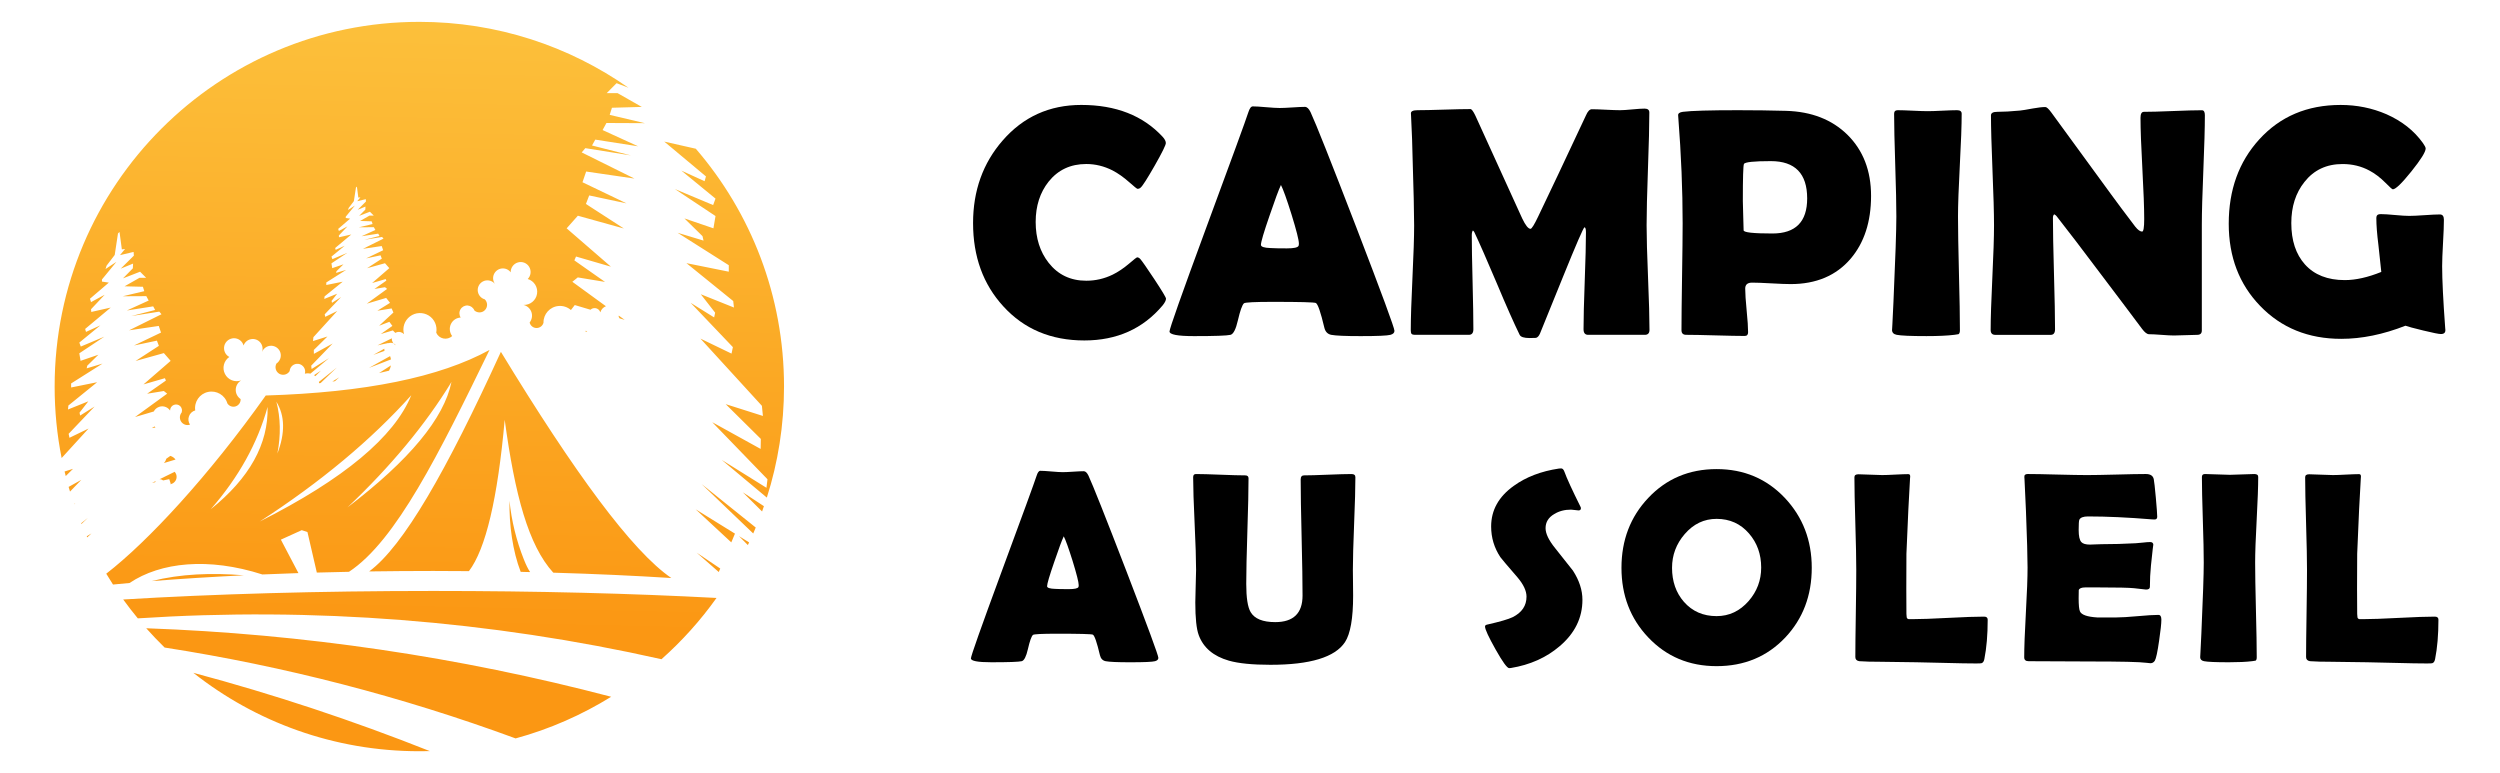
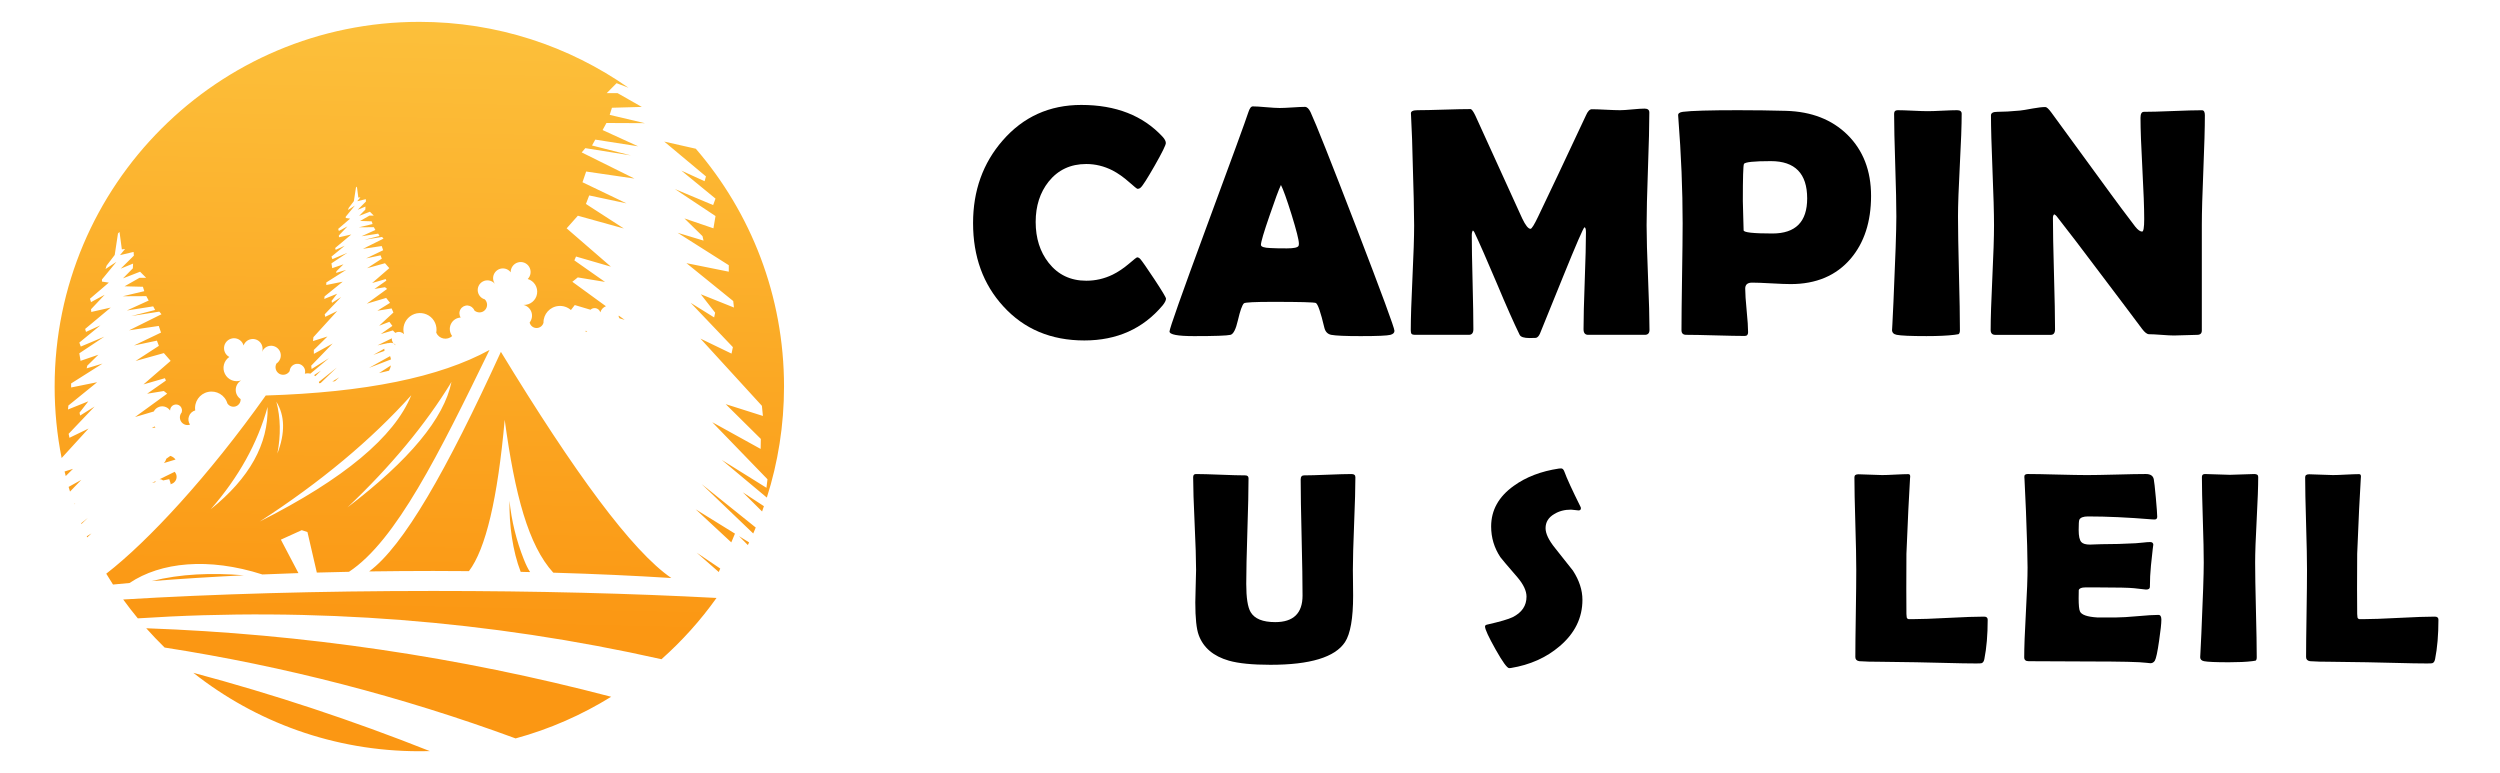
<svg xmlns="http://www.w3.org/2000/svg" version="1.1" id="Calque_1" x="0px" y="0px" width="216.667px" height="67px" viewBox="0 0 216.667 67" enable-background="new 0 0 216.667 67" xml:space="preserve">
  <g>
    <linearGradient id="SVGID_1_" gradientUnits="userSpaceOnUse" x1="37.202" y1="-4.552" x2="35.869" y2="54.448">
      <stop offset="0" style="stop-color:#FCC540" />
      <stop offset="1" style="stop-color:#FB9713" />
    </linearGradient>
    <path fill-rule="evenodd" clip-rule="evenodd" fill="url(#SVGID_1_)" d="M36.342,1.894c6.745,0,12.991,2.113,18.127,5.711   l-1.033-0.396l-0.858,0.864h0.946l2.098,1.193l-2.586,0.072l-0.195,0.617l3.043,0.72l-3.326-0.016l-0.334,0.612l3.08,1.409   l-3.712-0.581l-0.283,0.509l3.377,0.863l-3.958-0.632l-0.313,0.37l4.57,2.267l-4.185-0.611l-0.318,0.93l3.82,1.831l-3.239-0.689   l-0.283,0.74l3.291,2.128l-3.99-1.11l-0.972,1.095l3.835,3.321l-3.023-0.879l-0.144,0.334l2.658,1.866l-2.36-0.391l-0.473,0.38   l2.91,2.118c-0.227,0.088-0.412,0.277-0.483,0.529c-0.062-0.195-0.231-0.344-0.437-0.365c-0.154-0.015-0.309,0.036-0.416,0.14   l-1.363-0.406l-0.334,0.432c-0.288-0.252-0.668-0.386-1.075-0.35c-0.745,0.066-1.316,0.699-1.301,1.45   c-0.072,0.272-0.324,0.462-0.606,0.457c-0.288,0-0.529-0.2-0.596-0.473c0.201-0.258,0.262-0.602,0.154-0.91   s-0.365-0.54-0.684-0.617c0.576,0.021,1.08-0.391,1.172-0.961c0.092-0.57-0.252-1.121-0.807-1.285   c0.277-0.278,0.329-0.71,0.128-1.049s-0.606-0.499-0.982-0.386c-0.38,0.113-0.632,0.463-0.622,0.858   c-0.18-0.247-0.483-0.37-0.781-0.334c-0.303,0.036-0.561,0.236-0.679,0.515c-0.118,0.282-0.072,0.606,0.113,0.843   c-0.221-0.288-0.607-0.401-0.951-0.283c-0.345,0.124-0.571,0.453-0.561,0.817c0.016,0.37,0.262,0.685,0.612,0.781   c0.257,0.252,0.268,0.663,0.021,0.926c-0.242,0.263-0.653,0.277-0.92,0.041c-0.093-0.241-0.314-0.406-0.571-0.432   c-0.257-0.021-0.499,0.107-0.632,0.329c-0.134,0.221-0.124,0.498,0.015,0.715c-0.37,0.015-0.699,0.241-0.853,0.575   c-0.154,0.34-0.108,0.735,0.113,1.028c-0.2,0.19-0.488,0.268-0.761,0.211c-0.277-0.057-0.504-0.242-0.617-0.499   c0.108-0.586-0.149-1.177-0.653-1.491c-0.509-0.308-1.151-0.282-1.625,0.078c-0.473,0.359-0.678,0.966-0.514,1.537   c-0.17-0.175-0.427-0.242-0.658-0.154c-0.031,0.01-0.067,0.025-0.098,0.046l-0.211-0.216L33,28.95l1.008-0.704l-0.262-0.354   l-0.889,0.339l1.239-1.146l-0.154-0.354l-1.239,0.2l1.1-0.684l-0.334-0.427l-1.681,0.499l1.763-1.28l-0.185-0.149l-0.915,0.154   l1.033-0.725l-0.057-0.134l-1.177,0.345l1.491-1.291l-0.375-0.426l-1.553,0.432l1.28-0.828l-0.113-0.288l-1.254,0.268l1.48-0.71   l-0.123-0.364l-1.625,0.241l1.779-0.884l-0.124-0.144l-1.542,0.247l1.316-0.334l-0.108-0.2l-1.445,0.226l1.198-0.544l-0.133-0.242   l-1.291,0.011l1.182-0.283l-0.077-0.236l-1.003-0.031l0.813-0.463h0.37L32.06,18.35l-0.936,0.36l0.54-0.545l0.01-0.262L31,18.18   l0.714-0.714l-0.01-0.206l-0.746,0.18l0.278-0.339l-0.18,0.026l-0.124-0.956l-0.083,0.083l-0.18,1.177l-0.447,0.586l-0.062,0.185   l0.601-0.391l-0.796,0.967v0.113l0.38,0.057l-1.034,0.889l0.057,0.18l0.75-0.401l-0.75,0.792l0.01,0.155l1.069-0.242l-1.398,1.172   l0.041,0.159l0.787-0.355l-1.152,0.941l0.082,0.221l1.286-0.545l-1.368,0.91l0.067,0.416l0.977-0.334l-0.606,0.597l-0.036,0.148   l0.874-0.262l-1.722,1.09v0.221l1.424-0.287l-1.573,1.274l-0.026,0.222l1.116-0.453l-0.483,0.622l0.036,0.165l0.792-0.499   l-1.424,1.496l0.046,0.221l1.043-0.509l-2.067,2.268l-0.036,0.339l1.254-0.396l-1.183,1.167l0.005,0.339l1.629-0.899l-1.861,1.923   l0.036,0.288l1.506-0.941l-1.609,1.342c-0.154-0.036-0.324-0.036-0.483,0.006c0.072-0.247-0.005-0.515-0.2-0.685   c-0.19-0.174-0.463-0.221-0.699-0.123c-0.242,0.098-0.401,0.324-0.417,0.581c-0.185,0.309-0.581,0.411-0.895,0.236   c-0.309-0.18-0.421-0.57-0.252-0.889c0.303-0.201,0.447-0.576,0.35-0.926c-0.098-0.354-0.417-0.602-0.781-0.617   c-0.365-0.01-0.694,0.211-0.823,0.556c0.108-0.283,0.051-0.606-0.144-0.838s-0.499-0.345-0.802-0.288   c-0.298,0.051-0.545,0.262-0.648,0.55c-0.103-0.38-0.452-0.638-0.843-0.632c-0.396,0.01-0.735,0.282-0.828,0.663   c-0.087,0.385,0.087,0.781,0.437,0.961c-0.478,0.324-0.643,0.956-0.38,1.471c0.257,0.514,0.858,0.755,1.403,0.565   c-0.283,0.164-0.458,0.468-0.468,0.791c-0.01,0.329,0.149,0.638,0.422,0.823c0.021,0.282-0.16,0.545-0.427,0.632   c-0.272,0.088-0.565-0.015-0.72-0.257c-0.211-0.72-0.941-1.151-1.676-0.992c-0.73,0.154-1.218,0.854-1.11,1.599   c-0.252,0.072-0.452,0.257-0.54,0.504c-0.093,0.242-0.057,0.515,0.087,0.73c-0.283,0.098-0.591-0.006-0.761-0.252   c-0.164-0.242-0.154-0.571,0.036-0.797c0.072-0.195,0.021-0.417-0.128-0.561c-0.154-0.139-0.375-0.18-0.565-0.093   c-0.19,0.083-0.309,0.272-0.309,0.479c-0.242-0.36-0.725-0.474-1.1-0.247c-0.139,0.082-0.242,0.195-0.309,0.329l-1.629,0.483   l2.786-2.025l-0.288-0.231l-1.45,0.236l1.63-1.142l-0.087-0.205l-1.856,0.539l2.354-2.04L14.2,30.601l-2.452,0.684l2.021-1.311   l-0.17-0.452l-1.989,0.421l2.344-1.12l-0.195-0.576l-2.571,0.38l2.807-1.393l-0.19-0.227l-2.432,0.386l2.072-0.529l-0.169-0.313   l-2.283,0.359l1.892-0.863l-0.206-0.381l-2.041,0.011l1.866-0.442l-0.119-0.381l-1.588-0.041l1.291-0.735h0.581l-0.529-0.529   l-1.48,0.576l0.853-0.869l0.021-0.411l-1.069,0.437l1.136-1.125l-0.021-0.324L10.4,22.113l0.437-0.535l-0.277,0.036l-0.201-1.512   l-0.134,0.129l-0.283,1.866l-0.704,0.925l-0.093,0.293l0.946-0.622l-1.254,1.527v0.185l0.596,0.088l-1.635,1.398l0.092,0.293   l1.183-0.638l-1.183,1.255l0.021,0.236l1.686-0.381l-2.216,1.851l0.072,0.258L8.694,28.2l-1.82,1.49l0.128,0.345l2.036-0.854   l-2.164,1.439l0.108,0.653l1.547-0.53L7.563,31.69l-0.052,0.236l1.378-0.416l-2.725,1.722v0.35l2.257-0.457l-2.494,2.02   l-0.036,0.345l1.763-0.709l-0.761,0.981l0.051,0.252L8.2,35.232l-2.252,2.365l0.072,0.345l1.655-0.803l-2.334,2.556   c-0.401-2.006-0.606-4.072-0.606-6.195C4.735,16.046,18.883,1.894,36.342,1.894L36.342,1.894z M39.128,33.104   c-2.236,3.666-5.239,7.29-9.012,10.869C35.483,39.88,38.485,36.256,39.128,33.104L39.128,33.104z M18.261,44.137   c3.362-2.699,5.007-5.655,4.93-8.873C22.328,38.404,20.683,41.365,18.261,44.137L18.261,44.137z M53.625,27.352l0.514,0.37   l-0.447-0.134c-0.021-0.046-0.046-0.093-0.077-0.139C53.621,27.418,53.625,27.382,53.625,27.352L53.625,27.352z M50.767,28.657   l0.134,0.082c-0.051,0.011-0.103,0.016-0.154,0.016C50.757,28.724,50.762,28.688,50.767,28.657L50.767,28.657z M33.715,32.127   c-0.288,0.072-0.576,0.14-0.864,0.206l1.028-0.663C33.854,31.829,33.797,31.983,33.715,32.127L33.715,32.127z M33.884,31.15   l-1.907,0.735l1.83-1.022C33.843,30.955,33.869,31.053,33.884,31.15L33.884,31.15z M33.324,30.41l-0.972,0.35l0.956-0.54   c0,0.042,0,0.083,0.005,0.124C33.314,30.369,33.319,30.39,33.324,30.41L33.324,30.41z M33.668,29.747l-0.01-0.021l-0.941,0.206   l1.244-0.612v0.031c-0.01,0.241,0.124,0.468,0.345,0.575C34.157,29.731,33.895,29.659,33.668,29.747L33.668,29.747z M27.217,32.513   l0.591-0.386l-0.478,0.474C27.294,32.569,27.258,32.539,27.217,32.513L27.217,32.513z M14.719,41.967l0.077-0.041l-0.128-0.401   l-0.535,0.114c-0.082-0.072-0.195-0.114-0.309-0.104l1.342-0.658l-0.021,0.021c0.221,0.252,0.216,0.627-0.015,0.869   C15.017,41.89,14.868,41.957,14.719,41.967L14.719,41.967z M13.444,41.792l-0.267,0.057l0.334-0.164   C13.485,41.715,13.459,41.751,13.444,41.792L13.444,41.792z M15.212,39.828L14.2,40.132c0.103-0.103,0.175-0.231,0.211-0.375   l0.35-0.247C14.94,39.562,15.104,39.675,15.212,39.828L15.212,39.828z M13.47,37.053l-0.313,0.051l0.242-0.148   C13.418,36.991,13.444,37.021,13.47,37.053L13.47,37.053z M35.643,34.256c-3.475,3.871-7.85,7.521-13.135,10.944   C29.803,41.515,34.177,37.864,35.643,34.256L35.643,34.256z M24.04,39.305c0.684-1.779,0.658-3.275-0.087-4.488   C24.317,36.209,24.348,37.705,24.04,39.305L24.04,39.305z M7.558,46.573L7.517,46.48l0.411-0.252L7.558,46.573z M7.059,45.411   L7.033,45.35l0.581-0.468L7.059,45.411z M6.417,43.7l-0.005-0.021l0.128-0.082L6.417,43.7z M6.067,42.604   c-0.042-0.134-0.083-0.272-0.119-0.406l1.101-0.611L6.067,42.604z M5.697,41.258c-0.036-0.129-0.067-0.263-0.098-0.396l0.73-0.23   L5.697,41.258z M60.304,12.89c4.766,5.531,7.645,12.734,7.645,20.61c0,3.357-0.523,6.591-1.49,9.624l-3.908-3.265l3.876,2.416   l0.088-0.74l-4.787-4.945l4.195,2.318l0.016-0.869l-3.044-3.013l3.224,1.023l-0.087-0.879l-5.327-5.825l2.694,1.301l0.118-0.561   l-3.666-3.845l2.041,1.27L61.98,27.1l-1.245-1.599l2.874,1.151l-0.062-0.561l-4.056-3.285l3.671,0.74v-0.561l-4.437-2.812   l2.247,0.678l-0.087-0.385l-1.568-1.537l2.514,0.858l0.18-1.064l-3.522-2.339l3.316,1.388l0.206-0.56l-2.961-2.427l2.015,0.92   l0.118-0.416l-3.614-3.018L60.304,12.89z M66.206,43.869c-0.051,0.154-0.104,0.309-0.159,0.458l-1.671-1.661L66.206,43.869z    M65.497,45.72c-0.072,0.175-0.145,0.345-0.217,0.515l-4.473-4.282L65.497,45.72z M64.925,47.011l-0.112,0.226l-0.771-0.776   L64.925,47.011z M63.378,47.006l-3.084-2.864l3.403,2.107L63.378,47.006z M62.293,49.575l-1.913-1.676l2.041,1.373L62.293,49.575z    M62.098,51.822c-1.383,1.943-2.987,3.728-4.771,5.311c-14.878-3.347-30.162-4.539-45.384-3.542   c-0.437-0.529-0.858-1.074-1.265-1.635c7.799-0.473,17.011-0.74,26.882-0.74C46.459,51.216,54.823,51.432,62.098,51.822   L62.098,51.822z M9.794,50.66c-0.201-0.308-0.396-0.621-0.586-0.94c3.614-2.792,8.883-8.478,13.824-15.443   c8.606-0.263,15.073-1.578,19.392-3.948c-4.344,8.925-8.097,16.538-12.179,19.227c-0.941,0.021-1.871,0.041-2.787,0.067   l-0.812-3.512l-0.494-0.164l-1.81,0.822l1.522,2.899c-1.059,0.036-2.103,0.077-3.126,0.118c-4.678-1.501-8.817-1.068-11.511,0.74   C10.745,50.567,10.267,50.614,9.794,50.66L9.794,50.66z M21.14,49.858c-2.833,0.139-5.517,0.309-8,0.504   C15.655,49.73,18.302,49.632,21.14,49.858L21.14,49.858z M31.993,49.524c2.966-2.185,6.693-8.693,11.418-19.032   c6.375,10.473,11.361,17.264,14.77,19.603c-3.183-0.2-6.616-0.359-10.23-0.463c-2.159-2.37-3.326-6.739-4.21-13.248   c-0.612,6.832-1.645,11.202-3.1,13.115c-1.023-0.011-2.051-0.016-3.095-0.016C35.663,49.483,33.807,49.499,31.993,49.524   L31.993,49.524z M45.945,49.581l-0.818-0.021c-0.694-1.784-1.007-4.072-0.971-6.159c0.175,1.737,0.596,3.439,1.233,5.054   C45.59,48.964,45.765,49.318,45.945,49.581L45.945,49.581z M29.031,33.037L28.8,33.068l0.597-0.365L29.031,33.037z M27.787,33.197   l-0.128,0.015c-0.005-0.041-0.01-0.077-0.021-0.113l1.558-1.249L27.787,33.197z M52.968,60.387   c-2.545,1.573-5.326,2.803-8.282,3.609c-9.855-3.625-20.044-6.262-30.419-7.876c-0.55-0.54-1.08-1.095-1.594-1.671   C26.281,54.938,39.796,56.927,52.968,60.387L52.968,60.387z M37.252,65.096c-0.304,0.006-0.607,0.011-0.91,0.011   c-7.398,0-14.199-2.539-19.587-6.797C23.716,60.171,30.558,62.438,37.252,65.096L37.252,65.096z" />
    <g>
      <g>
        <path d="M101.054,25.884c0,0.147-0.098,0.341-0.291,0.583c-1.703,2.025-3.965,3.039-6.787,3.039c-2.885,0-5.227-0.985-7.02-2.955     c-1.748-1.906-2.623-4.311-2.623-7.216c0-2.811,0.855-5.198,2.566-7.16c1.785-2.053,4.057-3.08,6.814-3.08     c2.996,0,5.346,0.92,7.049,2.761c0.184,0.203,0.277,0.384,0.277,0.541c0,0.176-0.322,0.828-0.965,1.957     c-0.645,1.128-1.049,1.762-1.215,1.901c-0.074,0.074-0.166,0.11-0.277,0.11c-0.047,0-0.277-0.185-0.693-0.555     c-0.5-0.444-0.99-0.791-1.471-1.041c-0.732-0.37-1.49-0.555-2.275-0.555c-1.361,0-2.447,0.509-3.262,1.526     c-0.748,0.943-1.123,2.109-1.123,3.496c0,1.407,0.375,2.586,1.123,3.539c0.814,1.036,1.9,1.554,3.262,1.554     c0.805,0,1.566-0.176,2.289-0.527c0.471-0.231,0.953-0.555,1.443-0.972c0.406-0.351,0.633-0.527,0.68-0.527     c0.092,0,0.186,0.051,0.277,0.152c0.148,0.167,0.551,0.745,1.207,1.735C100.716,25.217,101.054,25.782,101.054,25.884z" />
        <path d="M120.853,28.672c0,0.167-0.115,0.283-0.348,0.347c-0.277,0.074-1.137,0.111-2.58,0.111c-1.322,0-2.174-0.038-2.553-0.111     c-0.314-0.064-0.514-0.273-0.596-0.624c-0.316-1.333-0.561-2.044-0.736-2.137c-0.148-0.065-1.387-0.097-3.719-0.097     c-1.572,0-2.408,0.042-2.512,0.125c-0.158,0.149-0.332,0.644-0.527,1.484c-0.176,0.768-0.387,1.185-0.637,1.249     c-0.316,0.074-1.371,0.111-3.164,0.111c-1.416,0-2.123-0.134-2.123-0.402c0-0.24,1.045-3.196,3.135-8.866     c2.266-6.133,3.498-9.505,3.691-10.115c0.111-0.351,0.24-0.527,0.389-0.527c0.25,0,0.637,0.023,1.158,0.07     c0.523,0.045,0.914,0.069,1.172,0.069c0.25,0,0.619-0.016,1.104-0.048c0.486-0.032,0.848-0.049,1.09-0.049     c0.176,0,0.338,0.153,0.484,0.458c0.455,0.971,1.777,4.301,3.969,9.991C119.751,25.435,120.853,28.423,120.853,28.672z      M111.015,16.032c-0.195,0.407-0.521,1.291-0.984,2.65c-0.5,1.443-0.75,2.289-0.75,2.539c0,0.167,0.277,0.259,0.832,0.277     c0.287,0.019,0.76,0.028,1.416,0.028c0.611,0,0.947-0.074,1.014-0.223c0.018-0.046,0.027-0.111,0.027-0.194     c0-0.306-0.213-1.147-0.639-2.525C111.515,17.253,111.208,16.402,111.015,16.032z" />
        <path d="M142.956,28.589c0,0.287-0.135,0.43-0.402,0.43h-4.912c-0.27,0-0.402-0.161-0.402-0.485c0-0.934,0.035-2.336,0.104-4.204     c0.07-1.868,0.105-3.27,0.105-4.204c0-0.268-0.043-0.412-0.127-0.431c-0.102,0.056-0.721,1.484-1.859,4.288     c-0.664,1.646-1.33,3.288-1.998,4.926c-0.092,0.212-0.207,0.337-0.346,0.374c-0.047,0.009-0.232,0.014-0.555,0.014     c-0.482,0-0.768-0.093-0.861-0.278c-0.498-1.018-1.156-2.497-1.969-4.44c-0.871-2.053-1.521-3.538-1.957-4.454     c-0.02-0.046-0.061-0.098-0.125-0.153c-0.064,0.083-0.098,0.217-0.098,0.402c0,0.907,0.023,2.267,0.07,4.079     c0.045,1.814,0.068,3.173,0.068,4.08c0,0.324-0.131,0.485-0.389,0.485h-4.635c-0.184,0-0.297-0.03-0.338-0.09     c-0.043-0.06-0.064-0.164-0.064-0.313c0-1.008,0.049-2.522,0.146-4.544c0.098-2.021,0.146-3.536,0.146-4.543     c0-1.074-0.047-3.085-0.139-6.037c-0.01-0.768-0.051-1.91-0.127-3.427l-0.012-0.236c-0.01-0.185,0.184-0.278,0.582-0.278     c0.508,0,1.271-0.016,2.289-0.049c1.018-0.032,1.779-0.048,2.289-0.048c0.104,0,0.246,0.194,0.432,0.583l4.051,8.894     c0.287,0.602,0.527,0.902,0.723,0.902c0.1,0,0.318-0.347,0.65-1.041c0.934-1.942,2.318-4.87,4.15-8.783     c0.154-0.36,0.328-0.541,0.512-0.541c0.268,0,0.674,0.014,1.215,0.042s0.949,0.042,1.229,0.042c0.23,0,0.584-0.022,1.061-0.069     c0.477-0.046,0.83-0.069,1.063-0.069c0.275,0,0.416,0.111,0.416,0.333c0,1.091-0.039,2.722-0.119,4.891     c-0.078,2.169-0.117,3.8-0.117,4.892c0,1.007,0.041,2.521,0.125,4.537C142.915,26.083,142.956,27.59,142.956,28.589z" />
        <path d="M162.159,16.976c0,2.238-0.588,4.052-1.764,5.439c-1.256,1.471-2.99,2.206-5.201,2.206c-0.371,0-0.928-0.021-1.672-0.063     c-0.746-0.042-1.303-0.063-1.674-0.063c-0.396,0-0.596,0.172-0.596,0.514c0,0.426,0.043,1.059,0.125,1.901     c0.084,0.842,0.125,1.471,0.125,1.887c0,0.213-0.098,0.319-0.293,0.319c-0.563,0-1.408-0.017-2.539-0.049     c-1.127-0.032-1.975-0.049-2.539-0.049c-0.268,0-0.402-0.134-0.402-0.402c0-1.027,0.018-2.568,0.049-4.627     c0.033-2.058,0.051-3.601,0.051-4.627c0-2.905-0.127-5.957-0.375-9.158l-0.014-0.195c-0.02-0.175,0.119-0.282,0.416-0.319     c0.721-0.092,2.313-0.139,4.773-0.139c1.451,0,2.842,0.019,4.174,0.056c2.193,0.065,3.961,0.754,5.303,2.067     C161.474,13.026,162.159,14.792,162.159,16.976z M156.622,17.197c0-2.155-1.051-3.233-3.15-3.233c-1.479,0-2.256,0.084-2.33,0.25     c-0.064,0.121-0.096,1.188-0.096,3.206c0,0.287,0.01,0.709,0.033,1.27s0.035,0.982,0.035,1.27c0,0.185,0.832,0.277,2.498,0.277     C155.618,20.236,156.622,19.223,156.622,17.197z" />
        <path d="M169.694,18.765c0,1.092,0.027,2.733,0.082,4.926c0.057,2.192,0.084,3.834,0.084,4.925c0,0.185-0.043,0.301-0.125,0.347     c-0.02,0.009-0.141,0.028-0.361,0.055c-0.602,0.074-1.406,0.111-2.414,0.111c-1.352,0-2.211-0.038-2.58-0.111     c-0.27-0.055-0.404-0.198-0.404-0.43c0,0.148,0.043-0.667,0.125-2.442c0.168-3.747,0.25-6.207,0.25-7.382     c0-0.989-0.031-2.474-0.096-4.454c-0.064-1.979-0.098-3.464-0.098-4.454c0-0.204,0.107-0.306,0.318-0.306     c0.287,0,0.719,0.014,1.299,0.042c0.576,0.028,1.01,0.042,1.297,0.042s0.709-0.014,1.27-0.042     c0.559-0.028,0.982-0.042,1.27-0.042c0.268,0,0.402,0.102,0.402,0.306c0,0.99-0.053,2.475-0.16,4.454     C169.747,16.291,169.694,17.776,169.694,18.765z" />
        <path d="M191.089,9.982c0,1.055-0.043,2.639-0.131,4.753s-0.133,3.703-0.133,4.766v9.144c0,0.25-0.135,0.375-0.402,0.375     c-0.223,0-0.557,0.009-1.006,0.028c-0.449,0.019-0.783,0.028-1.006,0.028c-0.24,0-0.602-0.019-1.082-0.056     c-0.48-0.036-0.842-0.055-1.082-0.055c-0.168,0-0.365-0.153-0.598-0.458c-0.666-0.897-2.164-2.886-4.496-5.966     c-0.639-0.86-1.607-2.127-2.912-3.802c-0.039-0.056-0.107-0.111-0.209-0.167c-0.074,0.065-0.111,0.167-0.111,0.306     c0,1.073,0.029,2.683,0.09,4.829s0.092,3.755,0.092,4.829c0,0.324-0.127,0.485-0.375,0.485h-4.801     c-0.27,0-0.404-0.143-0.404-0.43c0-1,0.051-2.507,0.146-4.523c0.098-2.016,0.146-3.529,0.146-4.537     c0-1.064-0.045-2.656-0.133-4.774c-0.086-2.118-0.131-3.705-0.131-4.759c0-0.204,0.18-0.306,0.541-0.306     c0.535,0,1.197-0.037,1.984-0.111c0.186-0.018,0.551-0.079,1.096-0.18c0.463-0.083,0.828-0.125,1.096-0.125     c0.111,0,0.283,0.157,0.514,0.472l5.176,7.09c0.461,0.638,1.162,1.573,2.096,2.803c0.23,0.287,0.43,0.43,0.596,0.43     c0.121,0,0.182-0.36,0.182-1.083c0-0.971-0.055-2.432-0.16-4.384c-0.107-1.952-0.16-3.418-0.16-4.398     c0-0.342,0.098-0.514,0.293-0.514c0.553,0,1.391-0.023,2.51-0.069s1.957-0.069,2.512-0.069     C191.001,9.552,191.089,9.696,191.089,9.982z" />
-         <path d="M211.931,28.576c0.018,0.249-0.111,0.374-0.391,0.374c-0.174,0-0.682-0.101-1.52-0.305     c-0.836-0.203-1.352-0.342-1.547-0.416c-1.932,0.758-3.787,1.137-5.564,1.137c-2.855,0-5.201-0.953-7.033-2.857     c-1.814-1.878-2.719-4.25-2.719-7.118c0-2.933,0.877-5.365,2.635-7.299c1.813-1.998,4.168-2.997,7.063-2.997     c1.406,0,2.729,0.268,3.969,0.804c1.342,0.593,2.396,1.425,3.164,2.498c0.156,0.222,0.236,0.379,0.236,0.472     c0,0.296-0.414,0.96-1.242,1.992c-0.828,1.031-1.363,1.546-1.604,1.546c-0.057,0-0.268-0.189-0.639-0.568     c-0.451-0.454-0.916-0.805-1.387-1.055c-0.703-0.378-1.48-0.568-2.33-0.568c-1.389,0-2.49,0.518-3.303,1.554     c-0.76,0.953-1.139,2.141-1.139,3.565c0,1.508,0.395,2.702,1.18,3.58c0.814,0.906,1.965,1.36,3.455,1.36     c0.943,0,1.998-0.236,3.164-0.708c-0.027-0.305-0.111-1.082-0.25-2.331c-0.121-0.962-0.18-1.739-0.18-2.332     c0-0.175,0.059-0.282,0.18-0.319c0.047-0.018,0.119-0.028,0.223-0.028c0.268,0,0.672,0.026,1.213,0.077     c0.541,0.05,0.951,0.076,1.229,0.076c0.295,0,0.74-0.021,1.332-0.062c0.592-0.042,1.035-0.063,1.332-0.063     c0.23,0,0.346,0.153,0.346,0.458c0,0.444-0.023,1.114-0.076,2.012c-0.051,0.898-0.076,1.568-0.076,2.012     c0,1.193,0.09,2.978,0.264,5.356L211.931,28.576z" />
      </g>
      <g>
-         <path d="M100.392,57.015c0,0.14-0.098,0.235-0.291,0.289c-0.23,0.062-0.945,0.093-2.148,0.093c-1.104,0-1.813-0.031-2.129-0.093     c-0.262-0.054-0.426-0.228-0.496-0.521c-0.262-1.109-0.467-1.703-0.613-1.78c-0.123-0.054-1.156-0.081-3.1-0.081     c-1.311,0-2.008,0.035-2.092,0.104c-0.133,0.123-0.279,0.536-0.439,1.237c-0.146,0.639-0.324,0.986-0.533,1.04     c-0.262,0.062-1.141,0.093-2.635,0.093c-1.18,0-1.77-0.112-1.77-0.336c0-0.2,0.871-2.662,2.613-7.389     c1.889-5.109,2.914-7.92,3.076-8.428c0.092-0.293,0.199-0.44,0.324-0.44c0.207,0,0.527,0.02,0.965,0.058     c0.434,0.039,0.76,0.059,0.977,0.059c0.209,0,0.516-0.014,0.92-0.041s0.707-0.04,0.906-0.04c0.146,0,0.283,0.127,0.406,0.381     c0.377,0.81,1.48,3.585,3.307,8.325C99.474,54.317,100.392,56.807,100.392,57.015z M92.192,46.48     c-0.16,0.34-0.436,1.076-0.82,2.209c-0.416,1.203-0.625,1.908-0.625,2.116c0,0.14,0.23,0.216,0.695,0.231     c0.238,0.016,0.631,0.023,1.178,0.023c0.51,0,0.791-0.063,0.846-0.186c0.014-0.039,0.021-0.092,0.021-0.162     c0-0.254-0.178-0.955-0.531-2.104C92.608,47.499,92.354,46.79,92.192,46.48z" />
        <path d="M117.271,51.627c0,1.965-0.236,3.307-0.705,4.023c-0.863,1.311-3.018,1.966-6.465,1.966c-1.557,0-2.756-0.12-3.596-0.358     c-1.34-0.385-2.211-1.121-2.613-2.209c-0.199-0.531-0.299-1.479-0.299-2.844c0-0.316,0.012-0.787,0.033-1.41     c0.023-0.625,0.035-1.092,0.035-1.4c0-0.893-0.043-2.234-0.127-4.023c-0.084-1.787-0.127-3.125-0.127-4.012     c0-0.186,0.08-0.277,0.242-0.277c0.471,0,1.182,0.02,2.133,0.058c0.953,0.038,1.664,0.058,2.135,0.058     c0.191,0,0.289,0.085,0.289,0.254c0,1.018-0.033,2.542-0.1,4.573c-0.064,2.032-0.098,3.556-0.098,4.573     c0,1.211,0.127,2.027,0.381,2.451c0.34,0.578,1.049,0.867,2.129,0.867c1.58,0,2.369-0.768,2.369-2.301     c0-1.117-0.025-2.794-0.08-5.029c-0.055-2.236-0.082-3.912-0.082-5.029c0-0.24,0.098-0.359,0.289-0.359     c0.455,0,1.143-0.02,2.059-0.058c0.918-0.038,1.604-0.058,2.059-0.058c0.225,0,0.334,0.092,0.334,0.277     c0,0.887-0.035,2.225-0.109,4.012c-0.072,1.789-0.109,3.131-0.109,4.023c0,0.247,0.004,0.619,0.012,1.116     S117.271,51.38,117.271,51.627z" />
        <path d="M137.144,51.985c0,1.565-0.66,2.906-1.979,4.024c-1.156,0.986-2.563,1.613-4.221,1.885     c-0.061,0.006-0.111,0.011-0.15,0.011c-0.178,0-0.57-0.542-1.178-1.624c-0.609-1.084-0.914-1.744-0.914-1.983     c0-0.085,0.059-0.139,0.174-0.163c1.117-0.254,1.857-0.469,2.219-0.646c0.803-0.4,1.203-0.994,1.203-1.781     c0-0.5-0.262-1.059-0.787-1.676c-0.908-1.049-1.402-1.631-1.479-1.746c-0.533-0.802-0.799-1.688-0.799-2.66     c0-1.41,0.652-2.582,1.955-3.514c1.063-0.771,2.371-1.272,3.92-1.504c0.084-0.008,0.148-0.012,0.195-0.012     c0.115,0,0.209,0.093,0.277,0.277c0.201,0.563,0.668,1.58,1.4,3.053c0.023,0.047,0.033,0.086,0.033,0.115     c0,0.131-0.068,0.197-0.207,0.197c-0.063,0-0.166-0.012-0.313-0.035s-0.258-0.035-0.334-0.035c-0.557,0-1.041,0.127-1.457,0.383     c-0.502,0.293-0.752,0.701-0.752,1.225c0,0.471,0.277,1.049,0.832,1.734c0.979,1.234,1.49,1.882,1.539,1.943     C136.87,50.301,137.144,51.145,137.144,51.985z" />
-         <path d="M157.019,49.211c0,2.404-0.768,4.42-2.301,6.047c-1.566,1.649-3.547,2.475-5.945,2.475c-2.381,0-4.357-0.833-5.932-2.498     c-1.541-1.626-2.313-3.635-2.313-6.023c0-2.398,0.771-4.414,2.313-6.049c1.574-1.672,3.551-2.508,5.932-2.508     c2.367,0,4.342,0.836,5.922,2.508C156.243,44.813,157.019,46.828,157.019,49.211z M152.636,49.188     c0-1.157-0.352-2.14-1.053-2.949c-0.732-0.848-1.67-1.271-2.811-1.271c-1.086,0-2.006,0.439-2.764,1.318     c-0.732,0.848-1.098,1.822-1.098,2.926c0,1.178,0.344,2.162,1.029,2.947c0.725,0.824,1.668,1.238,2.832,1.238     c1.088,0,2.012-0.436,2.777-1.307C152.274,51.256,152.636,50.289,152.636,49.188z" />
        <path d="M171.261,57.5c-0.664,0-1.525-0.016-2.59-0.045c-1.389-0.031-2.25-0.051-2.592-0.059l-3.455-0.047     c-0.348,0.008-0.844-0.008-1.492-0.046c-0.223-0.038-0.336-0.157-0.336-0.358c0-0.84,0.014-2.098,0.041-3.775     c0.027-1.676,0.039-2.935,0.039-3.775c0-0.893-0.025-2.232-0.08-4.018c-0.053-1.785-0.08-3.123-0.08-4.018     c0-0.17,0.115-0.255,0.346-0.255s0.576,0.012,1.037,0.035c0.457,0.022,0.797,0.034,1.021,0.034c0.254,0,0.631-0.013,1.135-0.041     c0.5-0.025,0.879-0.04,1.133-0.04c0.115,0,0.168,0.073,0.162,0.22l-0.014,0.15c-0.092,1.449-0.195,3.627-0.313,6.533l-0.01,3.053     c0,0.986,0.004,1.707,0.01,2.162c0.01,0.092,0.018,0.186,0.023,0.277c0.01,0.093,0.066,0.15,0.174,0.174c0.008,0,0.107,0,0.301,0     c0.695,0,1.732-0.037,3.117-0.11c1.383-0.073,2.422-0.109,3.115-0.109c0.209,0,0.313,0.089,0.313,0.266     c0,1.318-0.098,2.455-0.289,3.411c-0.039,0.201-0.119,0.32-0.244,0.359C171.694,57.492,171.538,57.5,171.261,57.5z" />
        <path d="M187.319,53.708c0,0.331-0.066,0.94-0.197,1.827c-0.137,0.963-0.26,1.537-0.369,1.723     c-0.092,0.146-0.221,0.221-0.381,0.221c-0.07,0-0.186-0.012-0.348-0.036c-0.563-0.077-2.205-0.115-4.926-0.115     c-0.594,0-1.477-0.004-2.648-0.012s-2.049-0.012-2.635-0.012c-0.254,0-0.383-0.111-0.383-0.335c0-0.863,0.049-2.16,0.145-3.891     c0.098-1.73,0.145-3.027,0.145-3.891c0-0.879-0.045-2.518-0.139-4.914c-0.021-0.617-0.066-1.539-0.127-2.764l-0.012-0.162     c-0.016-0.178,0.082-0.266,0.291-0.266c0.568,0,1.426,0.016,2.57,0.047c1.146,0.029,2.004,0.045,2.572,0.045     c0.563,0,1.412-0.016,2.545-0.045c1.133-0.031,1.982-0.047,2.545-0.047c0.4,0,0.631,0.15,0.693,0.45     c0.039,0.179,0.098,0.716,0.18,1.614c0.08,0.897,0.119,1.442,0.119,1.635c0,0.162-0.076,0.242-0.23,0.242     c-0.045,0-0.127-0.003-0.242-0.011c-2.051-0.169-3.893-0.254-5.527-0.254c-0.408,0-0.66,0.097-0.752,0.288     c-0.039,0.094-0.057,0.391-0.057,0.891c0,0.523,0.076,0.871,0.23,1.041c0.131,0.146,0.381,0.22,0.752,0.22     c0.076,0,0.227-0.005,0.451-0.017c0.223-0.012,0.408-0.018,0.555-0.018c0.971,0,1.955-0.027,2.947-0.082     c0.086-0.008,0.297-0.027,0.637-0.057c0.262-0.031,0.471-0.047,0.625-0.047c0.184,0,0.277,0.089,0.277,0.266     c0-0.162-0.07,0.428-0.209,1.77c-0.061,0.616-0.092,1.234-0.092,1.85c0,0.154-0.113,0.232-0.334,0.232l-1.041-0.117     c-0.439-0.046-1.443-0.068-3.008-0.068h-1.225c-0.316,0-0.502,0.076-0.557,0.23c-0.008,0.039-0.01,0.277-0.01,0.717     c0,0.586,0.039,0.965,0.115,1.133c0.131,0.293,0.625,0.467,1.48,0.521c-0.016,0,0.547,0,1.688,0c0.408,0,1.016-0.037,1.82-0.109     c0.807-0.074,1.41-0.111,1.811-0.111C187.235,53.291,187.319,53.43,187.319,53.708z" />
        <path d="M195.446,48.759c0,0.91,0.023,2.278,0.068,4.104c0.047,1.828,0.07,3.195,0.07,4.105c0,0.154-0.035,0.25-0.104,0.289     c-0.018,0.008-0.117,0.023-0.301,0.046c-0.502,0.062-1.174,0.093-2.012,0.093c-1.127,0-1.844-0.031-2.152-0.093     c-0.223-0.046-0.334-0.165-0.334-0.358c0,0.123,0.033-0.555,0.104-2.035c0.139-3.121,0.207-5.172,0.207-6.151     c0-0.824-0.025-2.062-0.08-3.712c-0.053-1.648-0.08-2.887-0.08-3.711c0-0.17,0.088-0.254,0.266-0.254     c0.238,0,0.6,0.011,1.08,0.034c0.482,0.023,0.844,0.034,1.082,0.034s0.592-0.011,1.059-0.034     c0.465-0.023,0.818-0.034,1.057-0.034c0.225,0,0.336,0.084,0.336,0.254c0,0.824-0.045,2.063-0.133,3.711     C195.489,46.697,195.446,47.935,195.446,48.759z" />
        <path d="M210.325,57.5c-0.664,0-1.525-0.016-2.59-0.045c-1.387-0.031-2.25-0.051-2.59-0.059l-3.457-0.047     c-0.348,0.008-0.844-0.008-1.492-0.046c-0.223-0.038-0.336-0.157-0.336-0.358c0-0.84,0.014-2.098,0.041-3.775     c0.027-1.676,0.039-2.935,0.039-3.775c0-0.893-0.025-2.232-0.08-4.018c-0.053-1.785-0.08-3.123-0.08-4.018     c0-0.17,0.115-0.255,0.346-0.255s0.576,0.012,1.035,0.035c0.459,0.022,0.801,0.034,1.023,0.034c0.256,0,0.633-0.013,1.135-0.041     c0.5-0.025,0.879-0.04,1.133-0.04c0.115,0,0.168,0.073,0.162,0.22l-0.012,0.15c-0.094,1.449-0.197,3.627-0.313,6.533     l-0.012,3.053c0,0.986,0.004,1.707,0.012,2.162c0.008,0.092,0.016,0.186,0.023,0.277c0.008,0.093,0.064,0.15,0.172,0.174     c0.008,0,0.107,0,0.301,0c0.693,0,1.732-0.037,3.117-0.11c1.383-0.073,2.422-0.109,3.115-0.109c0.209,0,0.313,0.089,0.313,0.266     c0,1.318-0.098,2.455-0.289,3.411c-0.039,0.201-0.119,0.32-0.242,0.359C210.761,57.492,210.603,57.5,210.325,57.5z" />
      </g>
    </g>
  </g>
</svg>